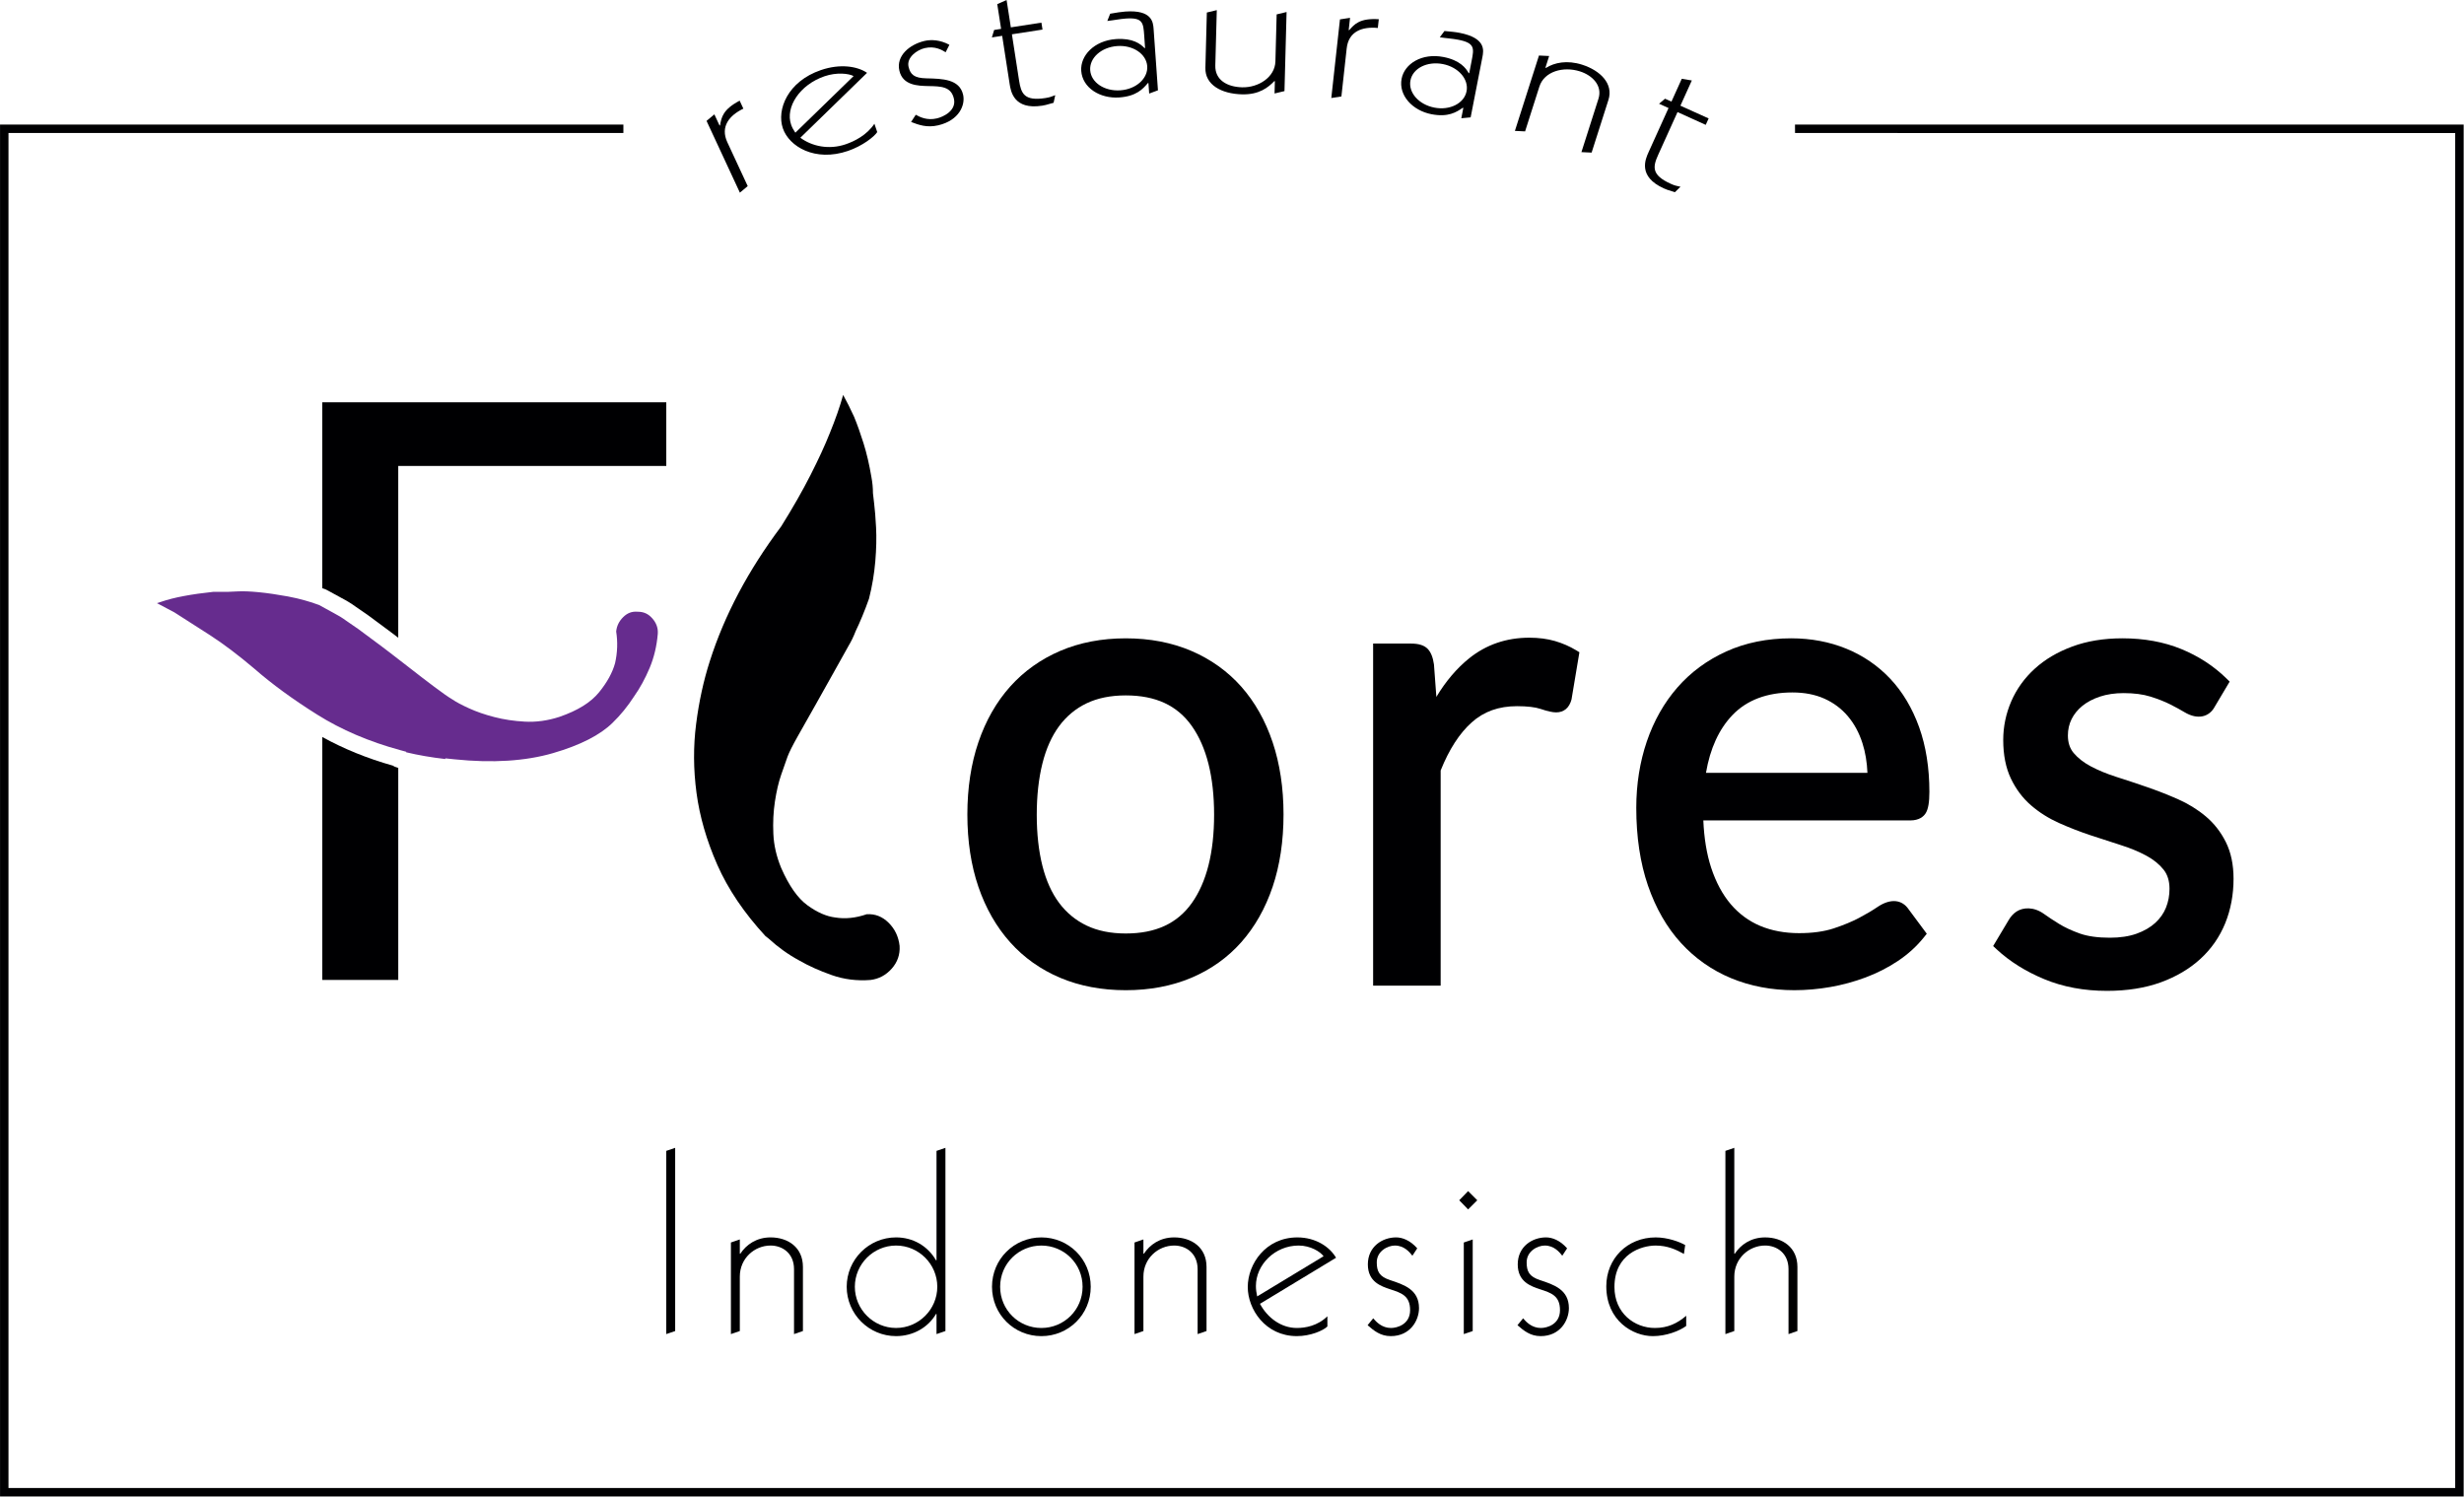
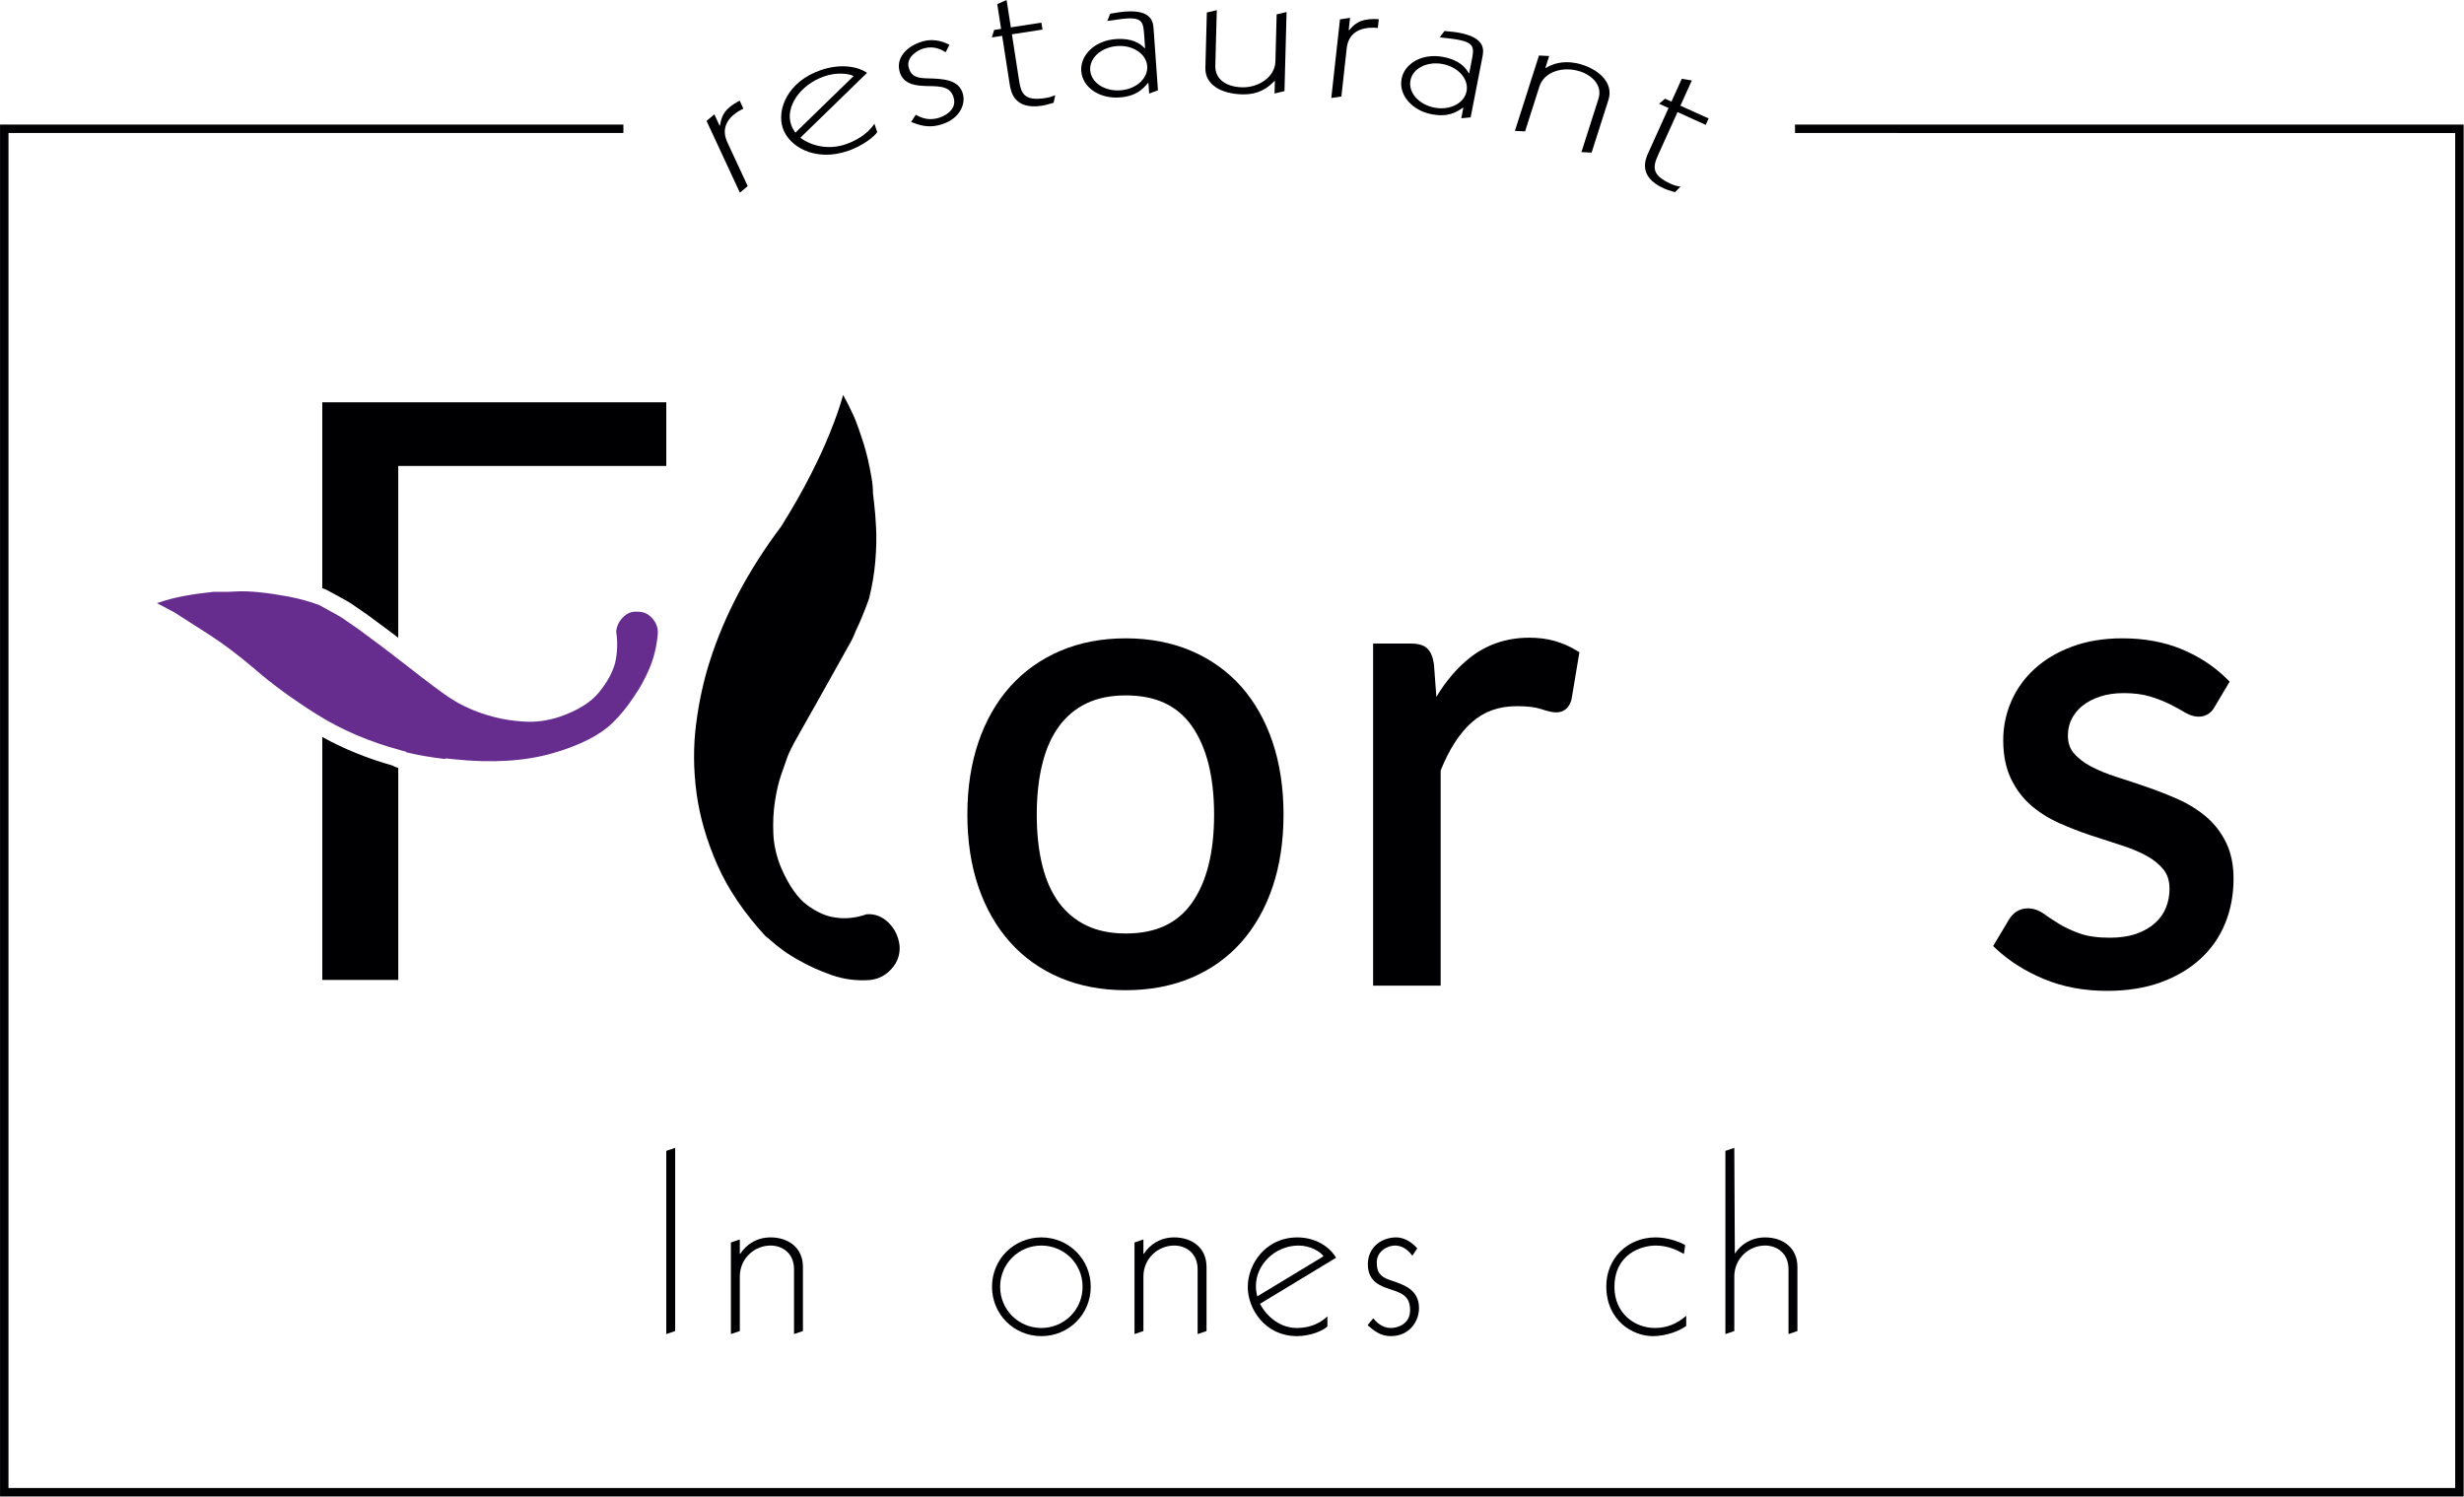
<svg xmlns="http://www.w3.org/2000/svg" xmlns:ns1="http://www.serif.com/" width="100%" height="100%" viewBox="0 0 935 568" version="1.1" xml:space="preserve" style="fill-rule:evenodd;clip-rule:evenodd;stroke-linejoin:round;stroke-miterlimit:2;">
  <g id="Laag-1" ns1:id="Laag 1" transform="matrix(4.167,0,0,4.167,-172.313,-79.562)">
    <g transform="matrix(1,0,0,1,81.904,73.311)">
      <path d="M0,14.908L0,14.847L0.849,14.935C4.287,15.292 7.301,15.1 9.809,14.37C12.287,13.649 14.111,12.717 15.233,11.608C15.953,10.911 16.607,10.108 17.184,9.214C17.729,8.445 18.2,7.578 18.607,6.613C19.004,5.668 19.255,4.62 19.349,3.498C19.384,2.983 19.221,2.522 18.85,2.1C18.49,1.687 18.068,1.494 17.527,1.494L17.47,1.492C16.983,1.457 16.575,1.614 16.201,1.981C15.821,2.357 15.61,2.786 15.559,3.295C15.71,4.251 15.676,5.22 15.459,6.176C15.22,7.046 14.735,7.922 14.012,8.816C13.251,9.754 12.068,10.49 10.389,11.069C9.322,11.417 8.267,11.56 7.237,11.503C6.254,11.449 5.32,11.31 4.461,11.086C3.609,10.867 2.836,10.599 2.163,10.291C1.5,9.992 0.986,9.717 0.636,9.476C0.302,9.283 -0.257,8.893 -1.025,8.315C-1.794,7.739 -2.365,7.298 -3.397,6.494L-3.695,6.263C-4.146,5.913 -4.528,5.613 -5.101,5.178L-5.902,4.571C-6.734,3.944 -7.404,3.449 -7.909,3.081L-9.036,2.305C-9.379,2.051 -9.755,1.822 -10.171,1.607C-10.423,1.476 -10.666,1.34 -10.903,1.206C-11.104,1.093 -11.3,0.982 -11.497,0.88C-11.617,0.836 -11.775,0.782 -11.962,0.72C-12.299,0.607 -13.149,0.321 -14.336,0.101C-15.304,-0.076 -16.19,-0.205 -16.976,-0.283C-17.746,-0.358 -18.388,-0.384 -18.882,-0.359C-19.437,-0.329 -19.742,-0.318 -19.795,-0.318L-21.127,-0.318C-22.109,-0.215 -23.01,-0.087 -23.804,0.063C-24.596,0.211 -25.292,0.387 -25.866,0.586C-26,0.626 -26.133,0.667 -26.262,0.711C-25.748,0.975 -25.222,1.254 -24.683,1.545C-23.723,2.151 -22.654,2.836 -21.433,3.626C-20.198,4.425 -18.838,5.453 -17.392,6.679C-15.796,8.076 -13.866,9.483 -11.655,10.87C-9.472,12.242 -6.941,13.327 -4.132,14.091L-3.563,14.246L-3.563,14.294C-2.46,14.558 -1.265,14.764 0,14.908" style="fill:rgb(102,44,142);fill-rule:nonzero;" />
    </g>
    <g transform="matrix(1,0,0,1,265.703,30.436)">
      <path d="M0,124.941L-224.348,124.941L-224.348,0.001L-167.583,0.001L-167.583,0.771L-223.578,0.771L-223.578,124.172L-0.771,124.172L-0.771,0.772L-60.888,0.771L-60.892,0.001L0,0L0,124.941Z" style="fill:rgb(0,0,2);fill-rule:nonzero;" />
    </g>
    <g transform="matrix(1,0,0,1,105.693,34.796)">
      <path d="M0,-4.692L0.712,-5.288L1.184,-4.27L1.231,-4.293C1.35,-5.01 1.492,-5.739 3.016,-6.535L3.353,-5.808C2.084,-5.196 1.228,-4.181 1.894,-2.745L3.749,1.247L3.036,1.843L0,-4.692Z" style="fill:rgb(0,0,2);fill-rule:nonzero;" />
    </g>
    <g transform="matrix(1,0,0,1,119.084,32.721)">
      <path d="M0,-6.7C-0.433,-6.933 -1.534,-7.065 -2.649,-6.682C-4.904,-5.91 -6.237,-3.867 -5.691,-2.278C-5.594,-1.993 -5.475,-1.801 -5.304,-1.543L0,-6.7ZM-4.849,-1.084C-3.796,-0.303 -2.245,0.034 -0.718,-0.489C0.083,-0.764 1.195,-1.313 1.895,-2.357L2.152,-1.599C1.869,-1.163 0.799,-0.333 -0.511,0.117C-3.517,1.145 -5.876,-0.289 -6.44,-1.936C-7.025,-3.639 -6.008,-6.208 -2.977,-7.246C-1.232,-7.845 0.34,-7.601 1.225,-6.994L-4.849,-1.084Z" style="fill:rgb(0,0,2);fill-rule:nonzero;" />
    </g>
    <g transform="matrix(1,0,0,1,127.466,29.575)">
      <path d="M0,-5.724C-0.338,-5.932 -0.98,-6.316 -1.905,-6.1C-2.603,-5.938 -3.577,-5.257 -3.377,-4.399C-3.212,-3.697 -2.87,-3.367 -1.733,-3.347C-0.304,-3.311 1.257,-3.286 1.589,-1.862C1.809,-0.926 1.242,0.482 -0.678,0.931C-1.702,1.169 -2.452,0.894 -3.146,0.626L-2.72,-0.03C-2.357,0.172 -1.699,0.513 -0.799,0.3C-0.2,0.16 1.007,-0.41 0.751,-1.502C0.493,-2.612 -0.432,-2.623 -1.569,-2.643C-2.521,-2.666 -3.898,-2.693 -4.212,-4.04C-4.532,-5.403 -3.274,-6.437 -1.925,-6.753C-1.328,-6.893 -0.504,-6.861 0.342,-6.401L0,-5.724Z" style="fill:rgb(0,0,2);fill-rule:nonzero;" />
    </g>
    <g transform="matrix(1,0,0,1,133.016,29.119)">
      <path d="M0,-10.024L0.388,-7.534L3.172,-7.964L3.27,-7.332L0.485,-6.901L1.138,-2.687C1.323,-1.503 1.613,-0.797 3.538,-1.097C3.918,-1.157 4.09,-1.222 4.431,-1.357L4.28,-0.665C3.536,-0.449 3.459,-0.438 3.232,-0.4C0.648,0 0.381,-1.72 0.279,-2.373L-0.402,-6.763L-1.34,-6.618L-1.133,-7.297L-0.5,-7.396L-0.85,-9.65L0,-10.024Z" style="fill:rgb(0,0,2);fill-rule:nonzero;" />
    </g>
    <g transform="matrix(1,0,0,1,143.383,20.743)">
      <path d="M0,6.575C1.431,6.474 2.519,5.494 2.44,4.376C2.359,3.259 1.145,2.442 -0.286,2.544C-1.744,2.647 -2.832,3.626 -2.753,4.745C-2.674,5.863 -1.458,6.68 0,6.575M3.417,6.575L2.617,6.872L2.549,5.913L2.497,5.917C2.046,6.453 1.453,7.116 -0.108,7.226C-1.848,7.348 -3.459,6.359 -3.57,4.804C-3.668,3.426 -2.403,2.051 -0.408,1.909C1.126,1.8 1.831,2.353 2.193,2.729L2.244,2.726L2.165,1.587C2.082,0.429 2.046,-0.07 0.486,0.04C-0.078,0.08 -0.633,0.202 -1.194,0.259L-0.934,-0.401C-0.323,-0.504 0.031,-0.568 0.441,-0.598C2.896,-0.773 2.977,0.386 3.022,1.004L3.417,6.575Z" style="fill:rgb(0,0,2);fill-rule:nonzero;" />
    </g>
    <g transform="matrix(1,0,0,1,158.321,20.355)">
      <path d="M0,7.035L-0.903,7.252L-0.874,6.131L-0.925,6.128C-1.479,6.695 -2.29,7.374 -3.88,7.33C-5.751,7.28 -7.243,6.458 -7.201,4.918L-7.069,-0.122L-6.163,-0.339L-6.298,4.703C-6.334,6.023 -5.22,6.654 -3.864,6.689C-2.376,6.731 -0.865,5.77 -0.825,4.331L-0.712,0.049L0.192,-0.167L0,7.035Z" style="fill:rgb(0,0,2);fill-rule:nonzero;" />
    </g>
    <g transform="matrix(1,0,0,1,163.374,27.879)">
      <path d="M0,-7.021L0.919,-7.161L0.796,-6.049L0.847,-6.042C1.321,-6.595 1.819,-7.143 3.536,-7.036L3.448,-6.239C2.043,-6.373 0.785,-5.948 0.613,-4.376L0.131,0L-0.788,0.14L0,-7.021Z" style="fill:rgb(0,0,2);fill-rule:nonzero;" />
    </g>
    <g transform="matrix(1,0,0,1,171.975,22.885)">
      <path d="M0,6.009C1.409,6.284 2.713,5.621 2.928,4.521C3.144,3.421 2.182,2.318 0.772,2.043C-0.66,1.764 -1.966,2.427 -2.181,3.527C-2.395,4.626 -1.436,5.731 0,6.009M3.3,6.897L2.449,6.977L2.633,6.034L2.583,6.024C2.009,6.42 1.259,6.909 -0.275,6.609C-1.985,6.276 -3.285,4.902 -2.984,3.369C-2.722,2.015 -1.142,1.017 0.821,1.399C2.331,1.693 2.87,2.411 3.12,2.865L3.171,2.875L3.388,1.756C3.612,0.618 3.707,0.125 2.173,-0.172C1.619,-0.281 1.05,-0.308 0.491,-0.397L0.916,-0.968C1.532,-0.908 1.891,-0.88 2.295,-0.801C4.711,-0.328 4.489,0.808 4.369,1.417L3.3,6.897Z" style="fill:rgb(0,0,2);fill-rule:nonzero;" />
    </g>
    <g transform="matrix(1,0,0,1,181.497,32.991)">
      <path d="M0,-8.841L0.927,-8.797L0.587,-7.729L0.634,-7.712C1.41,-8.201 2.564,-8.442 3.932,-8.006C5.591,-7.475 6.795,-6.273 6.327,-4.804L4.794,0L3.866,-0.043L5.417,-4.905C5.8,-6.106 4.86,-7.037 3.736,-7.396C2.199,-7.888 0.476,-7.386 0.038,-6.013L-1.264,-1.932L-2.192,-1.977L0,-8.841Z" style="fill:rgb(0,0,2);fill-rule:nonzero;" />
    </g>
    <g transform="matrix(1,0,0,1,195.417,36.446)">
      <path d="M0,-10.025L-1.04,-7.728L1.53,-6.566L1.265,-5.981L-1.303,-7.145L-3.061,-3.26C-3.555,-2.167 -3.698,-1.418 -1.923,-0.616C-1.574,-0.457 -1.393,-0.42 -1.032,-0.345L-1.54,0.152C-2.279,-0.074 -2.35,-0.106 -2.56,-0.201C-4.941,-1.279 -4.223,-2.865 -3.952,-3.467L-2.121,-7.514L-2.984,-7.905L-2.441,-8.363L-1.856,-8.099L-0.916,-10.177L0,-10.025Z" style="fill:rgb(0,0,2);fill-rule:nonzero;" />
    </g>
    <g transform="matrix(1,0,0,1,120.489,89.891)">
      <path d="M0,-16.281C-0.191,-15.738 -0.392,-15.21 -0.607,-14.692C-0.821,-14.175 -1.024,-13.719 -1.215,-13.325C-1.405,-12.832 -1.619,-12.389 -1.857,-11.994C-2.191,-11.403 -2.632,-10.615 -3.178,-9.629C-3.726,-8.645 -4.285,-7.647 -4.855,-6.637C-5.427,-5.628 -5.963,-4.679 -6.463,-3.792C-6.964,-2.906 -7.285,-2.266 -7.427,-1.871C-7.568,-1.477 -7.762,-0.935 -7.998,-0.246C-8.238,0.444 -8.426,1.257 -8.569,2.192C-8.712,3.129 -8.76,4.115 -8.712,5.15C-8.666,6.183 -8.426,7.218 -7.998,8.252C-7.285,9.879 -6.487,11.011 -5.606,11.65C-4.726,12.292 -3.882,12.662 -3.07,12.76C-2.167,12.907 -1.215,12.809 -0.215,12.465C0.547,12.414 1.213,12.674 1.785,13.241C2.357,13.807 2.689,14.509 2.784,15.347C2.832,16.135 2.593,16.824 2.071,17.415C1.545,18.007 0.904,18.353 0.141,18.449C-1.095,18.547 -2.274,18.4 -3.391,18.007C-4.512,17.612 -5.498,17.17 -6.355,16.675C-7.356,16.135 -8.283,15.469 -9.141,14.681L-9.427,14.459C-11.379,12.342 -12.843,10.173 -13.819,7.957C-14.794,5.74 -15.424,3.561 -15.71,1.416C-15.996,-0.726 -16.008,-2.82 -15.745,-4.865C-15.485,-6.907 -15.067,-8.818 -14.497,-10.59C-13.164,-14.777 -10.996,-18.866 -7.998,-22.858C-6.952,-24.531 -6.059,-26.097 -5.321,-27.55C-4.583,-29.002 -4,-30.273 -3.571,-31.356C-3.048,-32.636 -2.643,-33.795 -2.357,-34.828C-2.025,-34.237 -1.691,-33.571 -1.357,-32.833C-1.072,-32.142 -0.787,-31.343 -0.501,-30.432C-0.215,-29.52 0.023,-28.499 0.215,-27.365C0.261,-27.118 0.297,-26.872 0.321,-26.627C0.346,-26.379 0.357,-26.134 0.357,-25.886C0.357,-25.837 0.392,-25.529 0.464,-24.963C0.535,-24.398 0.595,-23.657 0.642,-22.746C0.69,-21.834 0.666,-20.813 0.572,-19.679C0.475,-18.545 0.286,-17.414 0,-16.281" style="fill:rgb(0,0,2);fill-rule:nonzero;" />
    </g>
    <g transform="matrix(1,0,0,1,151.913,93.205)">
      <path d="M0,0.09C0,3.532 -0.684,6.237 -2.03,8.131C-3.359,9.996 -5.326,10.903 -8.045,10.903C-9.417,10.903 -10.617,10.659 -11.613,10.18C-12.607,9.703 -13.447,9.01 -14.11,8.121C-14.785,7.219 -15.297,6.084 -15.632,4.752C-15.975,3.393 -16.15,1.824 -16.15,0.09C-16.15,-1.644 -15.975,-3.218 -15.632,-4.587C-15.296,-5.932 -14.784,-7.075 -14.109,-7.987C-13.443,-8.886 -12.606,-9.583 -11.614,-10.058C-10.617,-10.537 -9.417,-10.78 -8.045,-10.78C-5.326,-10.78 -3.359,-9.869 -2.033,-7.996C-0.684,-6.091 0,-3.371 0,0.09M2.47,-11.582C1.228,-12.98 -0.304,-14.076 -2.08,-14.835C-3.854,-15.594 -5.86,-15.978 -8.045,-15.978C-10.233,-15.978 -12.238,-15.594 -14.011,-14.835C-15.786,-14.076 -17.322,-12.981 -18.573,-11.583C-19.821,-10.189 -20.795,-8.483 -21.465,-6.514C-22.132,-4.557 -22.469,-2.344 -22.469,0.061C-22.469,2.485 -22.132,4.703 -21.465,6.651C-20.795,8.61 -19.821,10.31 -18.573,11.703C-17.322,13.104 -15.786,14.192 -14.007,14.942C-12.238,15.689 -10.233,16.068 -8.045,16.068C-5.858,16.068 -3.853,15.689 -2.084,14.943C-0.304,14.192 1.228,13.103 2.47,11.702C3.707,10.309 4.67,8.609 5.331,6.648C5.988,4.699 6.322,2.482 6.322,0.061C6.322,-2.343 5.988,-4.554 5.331,-6.512C4.671,-8.482 3.707,-10.188 2.47,-11.582" style="fill:rgb(0,0,2);fill-rule:nonzero;" />
    </g>
    <g transform="matrix(1,0,0,1,182.945,108.556)">
      <path d="M0,-31.085C-0.694,-31.285 -1.479,-31.387 -2.328,-31.387C-4.413,-31.387 -6.257,-30.754 -7.809,-29.506C-8.935,-28.599 -9.933,-27.423 -10.792,-25.996L-11.011,-28.952C-11.103,-29.602 -11.291,-30.065 -11.581,-30.368C-11.898,-30.694 -12.395,-30.852 -13.103,-30.852L-16.551,-30.852L-16.551,0.302L-10.401,0.302L-10.401,-19.294C-9.636,-21.208 -8.685,-22.681 -7.571,-23.676C-6.463,-24.667 -5.114,-25.15 -3.449,-25.15C-2.515,-25.15 -1.786,-25.065 -1.288,-24.896C-0.674,-24.688 -0.215,-24.585 0.114,-24.585C0.814,-24.585 1.308,-24.984 1.515,-25.759L2.234,-30.061L1.934,-30.244C1.345,-30.6 0.694,-30.883 0,-31.085" style="fill:rgb(0,0,2);fill-rule:nonzero;" />
    </g>
    <g transform="matrix(1,0,0,1,196.705,97.02)">
-       <path d="M0,-7.542C0.376,-9.761 1.188,-11.53 2.416,-12.808C3.725,-14.172 5.563,-14.864 7.874,-14.864C8.964,-14.864 9.941,-14.675 10.781,-14.3C11.616,-13.927 12.332,-13.392 12.912,-12.71C13.495,-12.025 13.945,-11.196 14.249,-10.243C14.512,-9.422 14.664,-8.514 14.703,-7.542L0,-7.542ZM20.009,-3.869C20.238,-4.239 20.345,-4.854 20.345,-5.808C20.345,-7.995 20.029,-9.98 19.41,-11.707C18.785,-13.44 17.902,-14.92 16.785,-16.107C15.666,-17.297 14.321,-18.217 12.782,-18.849C11.251,-19.475 9.561,-19.794 7.761,-19.794C5.59,-19.794 3.605,-19.392 1.857,-18.602C0.112,-17.811 -1.387,-16.709 -2.599,-15.319C-3.808,-13.937 -4.746,-12.281 -5.387,-10.404C-6.023,-8.536 -6.347,-6.499 -6.347,-4.351C-6.347,-1.708 -5.989,0.67 -5.285,2.718C-4.575,4.779 -3.568,6.534 -2.29,7.936C-1.009,9.345 0.532,10.429 2.29,11.159C4.039,11.884 5.977,12.252 8.049,12.252C9.127,12.252 10.231,12.155 11.327,11.963C12.426,11.77 13.507,11.476 14.535,11.091C15.572,10.703 16.559,10.202 17.47,9.596C18.394,8.983 19.196,8.252 19.859,7.42L20.107,7.11L18.446,4.874C17.878,4.044 16.868,3.819 15.587,4.695C15.156,4.989 14.607,5.314 13.953,5.661C13.311,6.002 12.531,6.326 11.635,6.622C10.762,6.911 9.7,7.057 8.478,7.057C7.175,7.057 5.986,6.835 4.942,6.398C3.914,5.966 3.01,5.303 2.263,4.428C1.507,3.543 0.903,2.417 0.465,1.08C0.067,-0.143 -0.172,-1.583 -0.241,-3.209L18.593,-3.209C19.425,-3.209 19.821,-3.567 20.009,-3.869" style="fill:rgb(0,0,2);fill-rule:nonzero;" />
-     </g>
+       </g>
    <g transform="matrix(1,0,0,1,244.047,90.774)">
      <path d="M0,5.011C-0.46,4.089 -1.078,3.297 -1.839,2.661C-2.581,2.038 -3.435,1.512 -4.377,1.096C-5.293,0.694 -6.238,0.324 -7.19,-0.005C-8.143,-0.334 -9.071,-0.642 -9.974,-0.929C-10.84,-1.205 -11.623,-1.529 -12.304,-1.89C-12.947,-2.233 -13.47,-2.642 -13.858,-3.103C-14.212,-3.527 -14.384,-4.051 -14.384,-4.704C-14.384,-5.235 -14.272,-5.734 -14.049,-6.186C-13.824,-6.639 -13.495,-7.046 -13.067,-7.396C-12.629,-7.748 -12.09,-8.034 -11.463,-8.241C-10.828,-8.452 -10.099,-8.558 -9.297,-8.558C-8.361,-8.558 -7.541,-8.45 -6.866,-8.24C-6.169,-8.021 -5.562,-7.781 -5.063,-7.529C-4.553,-7.269 -4.114,-7.031 -3.76,-6.817C-2.532,-6.082 -1.492,-6.407 -1.009,-7.324L0.347,-9.605L0.058,-9.889C-1.097,-11.021 -2.481,-11.924 -4.059,-12.571C-5.639,-13.219 -7.439,-13.548 -9.413,-13.548C-11.114,-13.548 -12.653,-13.296 -13.989,-12.799C-15.329,-12.304 -16.479,-11.624 -17.403,-10.779C-18.336,-9.931 -19.055,-8.932 -19.542,-7.808C-20.027,-6.687 -20.273,-5.502 -20.273,-4.288C-20.273,-2.928 -20.039,-1.747 -19.576,-0.779C-19.118,0.183 -18.499,1.006 -17.74,1.663C-16.996,2.309 -16.136,2.85 -15.183,3.277C-14.261,3.688 -13.308,4.059 -12.35,4.379C-11.398,4.698 -10.467,5.001 -9.553,5.289C-8.678,5.566 -7.894,5.893 -7.218,6.261C-6.573,6.612 -6.052,7.038 -5.666,7.524C-5.306,7.982 -5.131,8.552 -5.131,9.271C-5.131,9.875 -5.24,10.451 -5.453,10.981C-5.662,11.501 -5.99,11.968 -6.429,12.368C-6.874,12.775 -7.443,13.105 -8.121,13.349C-8.81,13.595 -9.63,13.719 -10.562,13.719C-11.666,13.719 -12.589,13.589 -13.304,13.335C-14.045,13.069 -14.679,12.774 -15.19,12.457C-15.722,12.129 -16.181,11.825 -16.553,11.558C-17.489,10.88 -18.469,10.946 -19.064,11.336C-19.339,11.517 -19.576,11.773 -19.77,12.099L-21.191,14.477L-20.885,14.764C-19.696,15.871 -18.233,16.789 -16.536,17.493C-14.834,18.201 -12.911,18.559 -10.821,18.559C-8.988,18.559 -7.342,18.297 -5.931,17.784C-4.515,17.269 -3.296,16.547 -2.312,15.643C-1.319,14.733 -0.562,13.64 -0.055,12.394C0.446,11.157 0.701,9.796 0.701,8.349C0.701,7.064 0.465,5.941 0,5.011" style="fill:rgb(0,0,2);fill-rule:nonzero;" />
    </g>
    <g transform="matrix(1,0,0,1,70.977,60.145)">
      <path d="M0,12.614L0.088,12.654C0.319,12.771 0.546,12.899 0.78,13.029C1.002,13.153 1.225,13.281 1.462,13.402C1.951,13.656 2.397,13.929 2.787,14.216L3.907,14.99C4.431,15.371 5.109,15.872 5.952,16.505L6.641,17.028L6.641,1.386L31.049,1.386L31.049,-4.414L-0.276,-4.414L-0.276,12.517C-0.165,12.554 -0.072,12.588 0,12.614" style="fill:rgb(0,0,2);fill-rule:nonzero;" />
    </g>
    <g transform="matrix(1,0,0,1,77.445,105.586)">
      <path d="M0,-16.617C-0.116,-16.644 -0.223,-16.696 -0.313,-16.764C-2.655,-17.42 -4.802,-18.301 -6.743,-19.371L-6.743,2.754L0.174,2.754L0.174,-16.557C0.118,-16.572 0.06,-16.588 0,-16.617" style="fill:rgb(0,0,2);fill-rule:nonzero;" />
    </g>
    <g transform="matrix(0,1,1,0,110.633,131.704)">
      <path d="M-7.797,-8.608L8.886,-8.608L8.61,-7.797L-8.075,-7.797L-7.797,-8.608Z" style="fill:rgb(0,0,2);fill-rule:nonzero;" />
    </g>
    <g transform="matrix(1,0,0,1,107.912,140.127)">
      <path d="M0,-7.878L0.811,-8.156L0.811,-6.858L0.858,-6.858C1.39,-7.67 2.317,-8.342 3.615,-8.342C5.191,-8.342 6.558,-7.438 6.558,-5.653L6.558,0.186L5.747,0.464L5.747,-5.445C5.747,-6.905 4.681,-7.6 3.615,-7.6C2.155,-7.6 0.811,-6.442 0.811,-4.773L0.811,0.186L0,0.464L0,-7.878Z" style="fill:rgb(0,0,2);fill-rule:nonzero;" />
    </g>
    <g transform="matrix(1,0,0,1,127.447,140.776)">
-       <path d="M0,-17.147L0,-0.462L-0.812,-0.185L-0.812,-2.016L-0.858,-2.016C-1.575,-0.788 -2.942,0 -4.495,0C-6.975,0 -8.991,-2.016 -8.991,-4.495C-8.991,-6.974 -6.975,-8.991 -4.495,-8.991C-2.967,-8.991 -1.622,-8.225 -0.858,-6.905L-0.812,-6.905L-0.812,-16.869L0,-17.147ZM-4.495,-0.742C-2.433,-0.742 -0.742,-2.432 -0.742,-4.495C-0.742,-6.558 -2.433,-8.249 -4.495,-8.249C-6.558,-8.249 -8.249,-6.558 -8.249,-4.495C-8.249,-2.432 -6.558,-0.742 -4.495,-0.742" style="fill:rgb(0,0,2);fill-rule:nonzero;" />
-     </g>
+       </g>
    <g transform="matrix(1,0,0,1,136.183,140.777)">
      <path d="M0,-8.991C2.479,-8.991 4.495,-7.021 4.495,-4.496C4.495,-1.97 2.479,0 0,0C-2.479,0 -4.495,-1.97 -4.495,-4.496C-4.495,-7.021 -2.479,-8.991 0,-8.991M0,-0.742C2.062,-0.742 3.753,-2.387 3.753,-4.496C3.753,-6.604 2.062,-8.249 0,-8.249C-2.063,-8.249 -3.754,-6.604 -3.754,-4.496C-3.754,-2.387 -2.063,-0.742 0,-0.742" style="fill:rgb(0,0,2);fill-rule:nonzero;" />
    </g>
    <g transform="matrix(1,0,0,1,144.665,140.127)">
      <path d="M0,-7.878L0.811,-8.156L0.811,-6.858L0.858,-6.858C1.39,-7.67 2.317,-8.342 3.615,-8.342C5.191,-8.342 6.558,-7.438 6.558,-5.653L6.558,0.186L5.747,0.464L5.747,-5.445C5.747,-6.905 4.681,-7.6 3.615,-7.6C2.155,-7.6 0.811,-6.442 0.811,-4.773L0.811,0.186L0,0.464L0,-7.878Z" style="fill:rgb(0,0,2);fill-rule:nonzero;" />
    </g>
    <g transform="matrix(1,0,0,1,156.09,134.728)">
      <path d="M0,3.106C0.672,4.357 1.901,5.307 3.36,5.307C4.124,5.307 5.237,5.122 6.14,4.241L6.14,5.169C5.77,5.539 4.611,6.048 3.36,6.048C0.486,6.048 -1.112,3.592 -1.112,1.577C-1.112,-0.509 0.511,-2.942 3.406,-2.942C5.074,-2.942 6.35,-2.085 6.928,-1.089L0,3.106ZM5.793,-1.227C5.492,-1.644 4.588,-2.201 3.522,-2.201C1.367,-2.201 -0.37,-0.462 -0.37,1.485C-0.37,1.832 -0.324,2.086 -0.255,2.433L5.793,-1.227Z" style="fill:rgb(0,0,2);fill-rule:nonzero;" />
    </g>
    <g transform="matrix(1,0,0,1,169.97,139.107)">
      <path d="M0,-5.653C-0.255,-5.977 -0.741,-6.58 -1.598,-6.58C-2.248,-6.58 -3.244,-6.071 -3.244,-5.051C-3.244,-4.217 -3.012,-3.752 -2.015,-3.428C-0.765,-3.012 0.603,-2.571 0.603,-0.88C0.603,0.233 -0.185,1.669 -1.97,1.669C-2.919,1.669 -3.522,1.16 -4.078,0.674L-3.568,0.047C-3.291,0.371 -2.78,0.928 -1.947,0.928C-1.39,0.928 -0.208,0.603 -0.208,-0.695C-0.208,-2.015 -1.02,-2.27 -2.015,-2.594C-2.851,-2.873 -4.056,-3.266 -4.056,-4.865C-4.056,-6.488 -2.734,-7.322 -1.483,-7.322C-0.927,-7.322 -0.208,-7.066 0.441,-6.326L0,-5.653Z" style="fill:rgb(0,0,2);fill-rule:nonzero;" />
    </g>
    <g transform="matrix(1,0,0,1,175.045,140.591)">
-       <path d="M0,-13.022L0.834,-12.187L0,-11.354L-0.81,-12.187L0,-13.022ZM0.418,-0.277L-0.394,0L-0.394,-8.341L0.418,-8.619L0.418,-0.277Z" style="fill:rgb(0,0,2);fill-rule:nonzero;" />
-     </g>
+       </g>
    <g transform="matrix(1,0,0,1,183.619,139.107)">
-       <path d="M0,-5.653C-0.255,-5.977 -0.742,-6.58 -1.598,-6.58C-2.248,-6.58 -3.244,-6.071 -3.244,-5.051C-3.244,-4.217 -3.013,-3.752 -2.016,-3.428C-0.765,-3.012 0.603,-2.571 0.603,-0.88C0.603,0.233 -0.185,1.669 -1.97,1.669C-2.92,1.669 -3.522,1.16 -4.079,0.674L-3.568,0.047C-3.291,0.371 -2.782,0.928 -1.947,0.928C-1.39,0.928 -0.208,0.603 -0.208,-0.695C-0.208,-2.015 -1.02,-2.27 -2.016,-2.594C-2.85,-2.873 -4.056,-3.266 -4.056,-4.865C-4.056,-6.488 -2.734,-7.322 -1.483,-7.322C-0.927,-7.322 -0.208,-7.066 0.44,-6.326L0,-5.653Z" style="fill:rgb(0,0,2);fill-rule:nonzero;" />
-     </g>
+       </g>
    <g transform="matrix(1,0,0,1,194.905,132.713)">
      <path d="M0,7.137C-0.626,7.601 -1.831,8.064 -3.036,8.064C-4.866,8.064 -7.277,6.651 -7.277,3.522C-7.277,0.997 -5.353,-0.927 -2.782,-0.927C-1.692,-0.927 -0.626,-0.533 -0.093,-0.231L-0.208,0.579C-0.904,0.185 -1.715,-0.185 -2.782,-0.185C-4.079,-0.185 -6.535,0.579 -6.535,3.592C-6.535,5.978 -4.704,7.322 -2.851,7.322C-1.692,7.322 -0.812,6.906 0,6.21L0,7.137Z" style="fill:rgb(0,0,2);fill-rule:nonzero;" />
    </g>
    <g transform="matrix(1,0,0,1,198.474,140.314)">
-       <path d="M0,-16.407L0.811,-16.685L0.811,-7.046L0.858,-7.046C1.39,-7.857 2.317,-8.528 3.616,-8.528C5.191,-8.528 6.558,-7.624 6.558,-5.841L6.558,-0.002L5.747,0.278L5.747,-5.633C5.747,-7.092 4.681,-7.788 3.616,-7.788C2.155,-7.788 0.811,-6.628 0.811,-4.96L0.811,-0.002L0,0.278L0,-16.407Z" style="fill:rgb(0,0,2);fill-rule:nonzero;" />
+       <path d="M0,-16.407L0.811,-16.685L0.858,-7.046C1.39,-7.857 2.317,-8.528 3.616,-8.528C5.191,-8.528 6.558,-7.624 6.558,-5.841L6.558,-0.002L5.747,0.278L5.747,-5.633C5.747,-7.092 4.681,-7.788 3.616,-7.788C2.155,-7.788 0.811,-6.628 0.811,-4.96L0.811,-0.002L0,0.278L0,-16.407Z" style="fill:rgb(0,0,2);fill-rule:nonzero;" />
    </g>
  </g>
</svg>